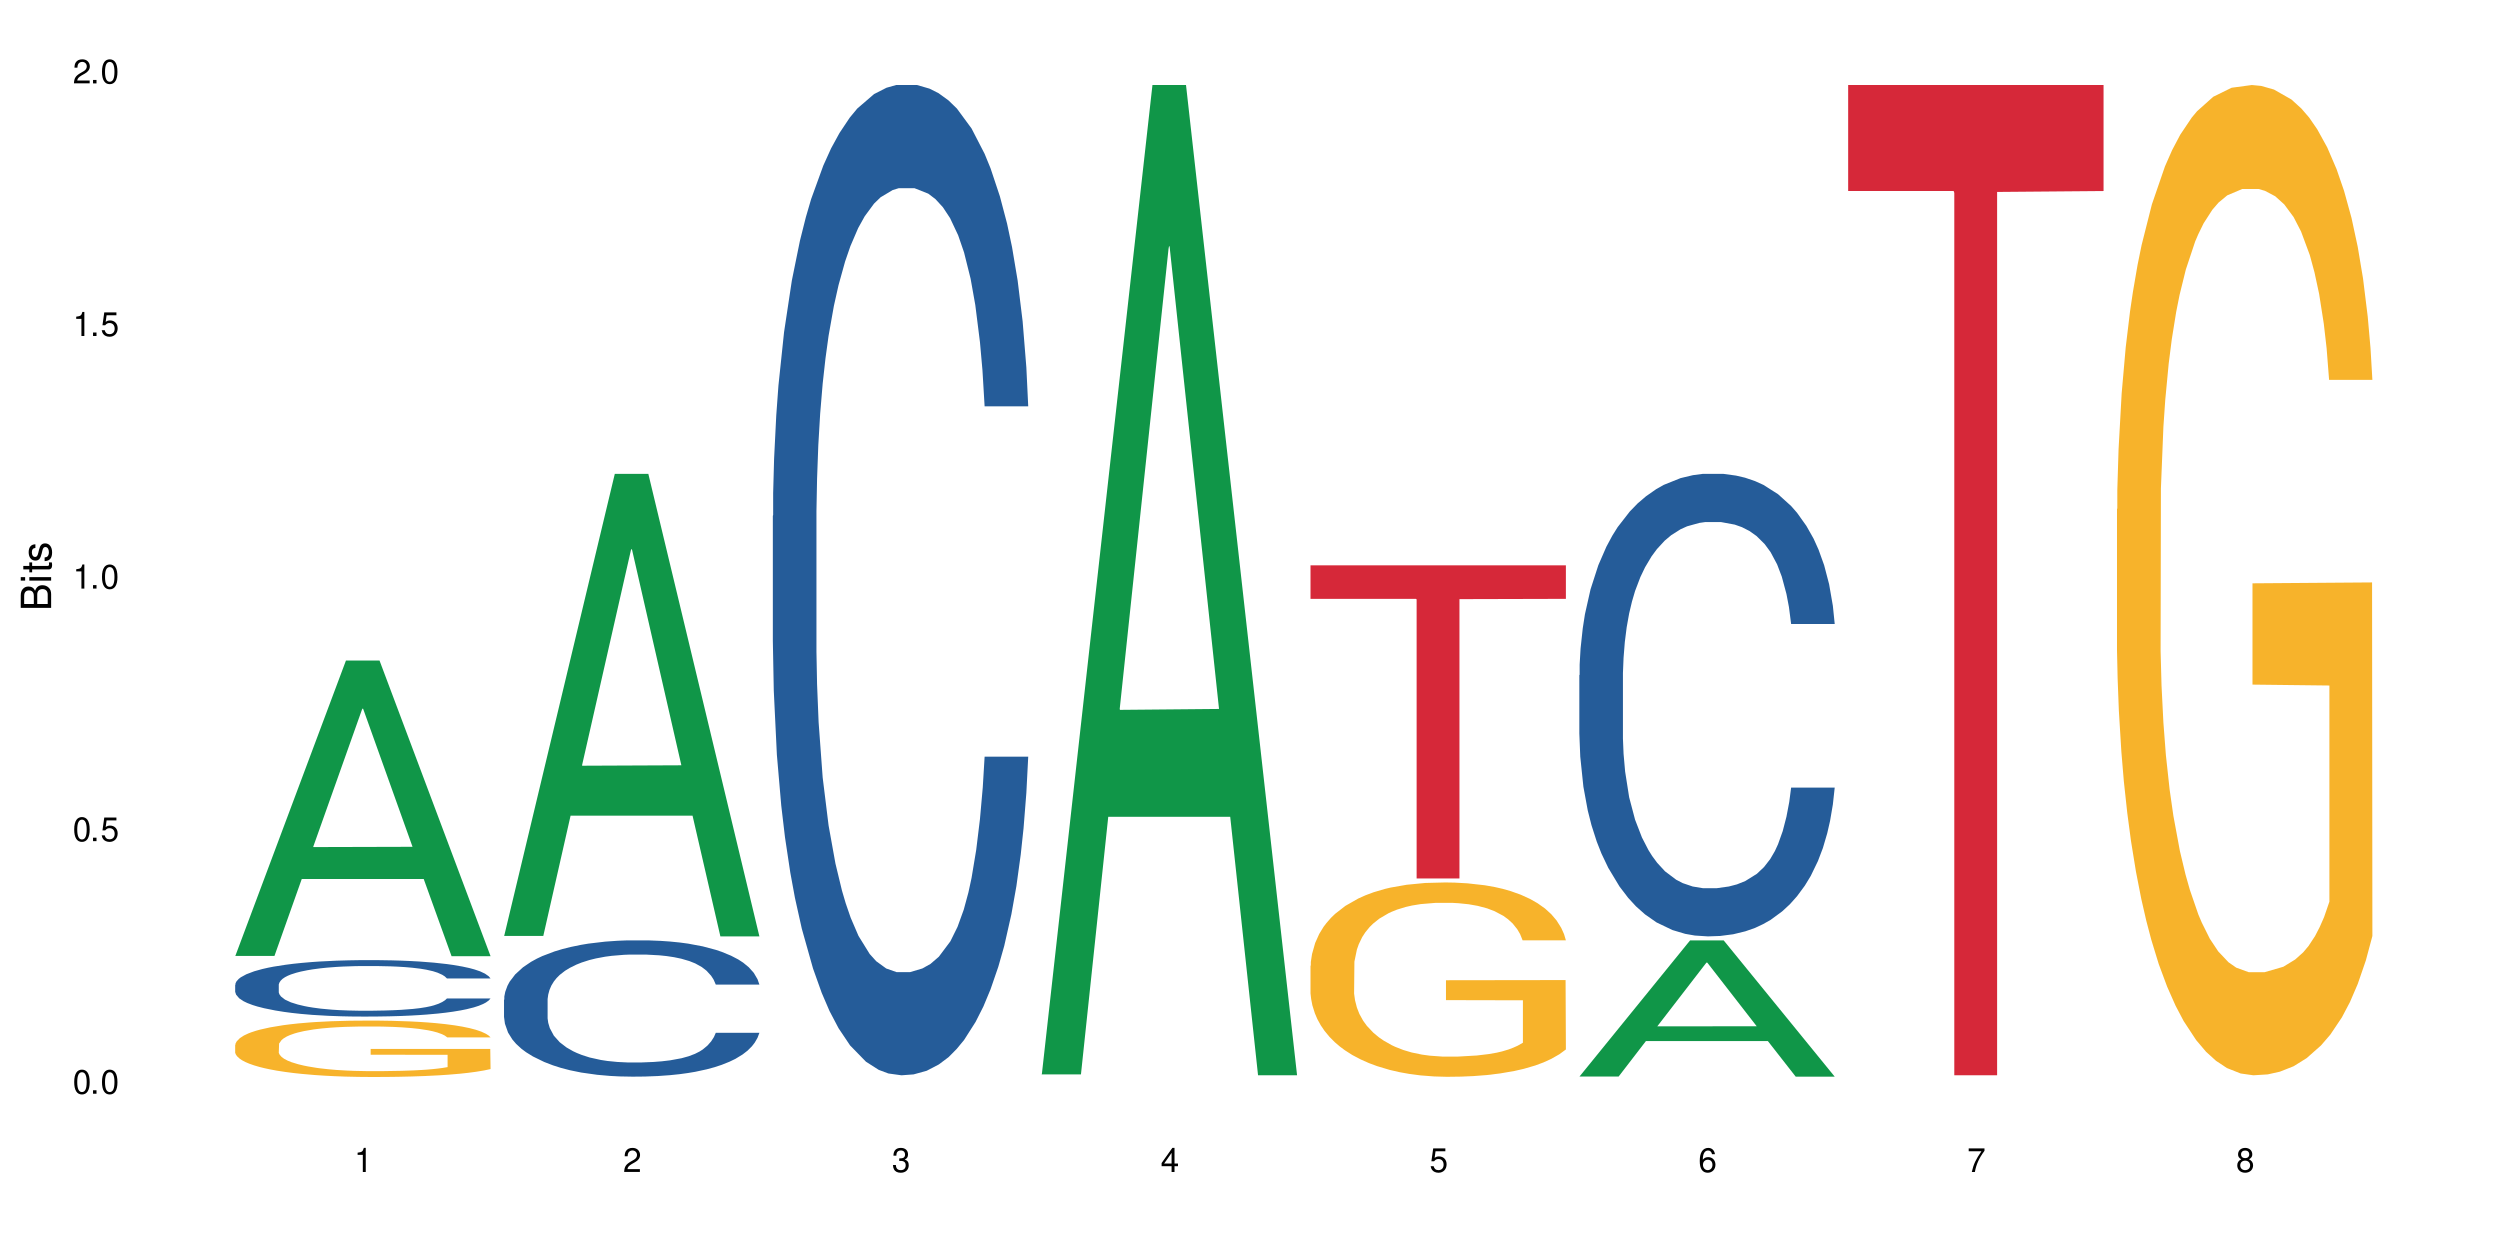
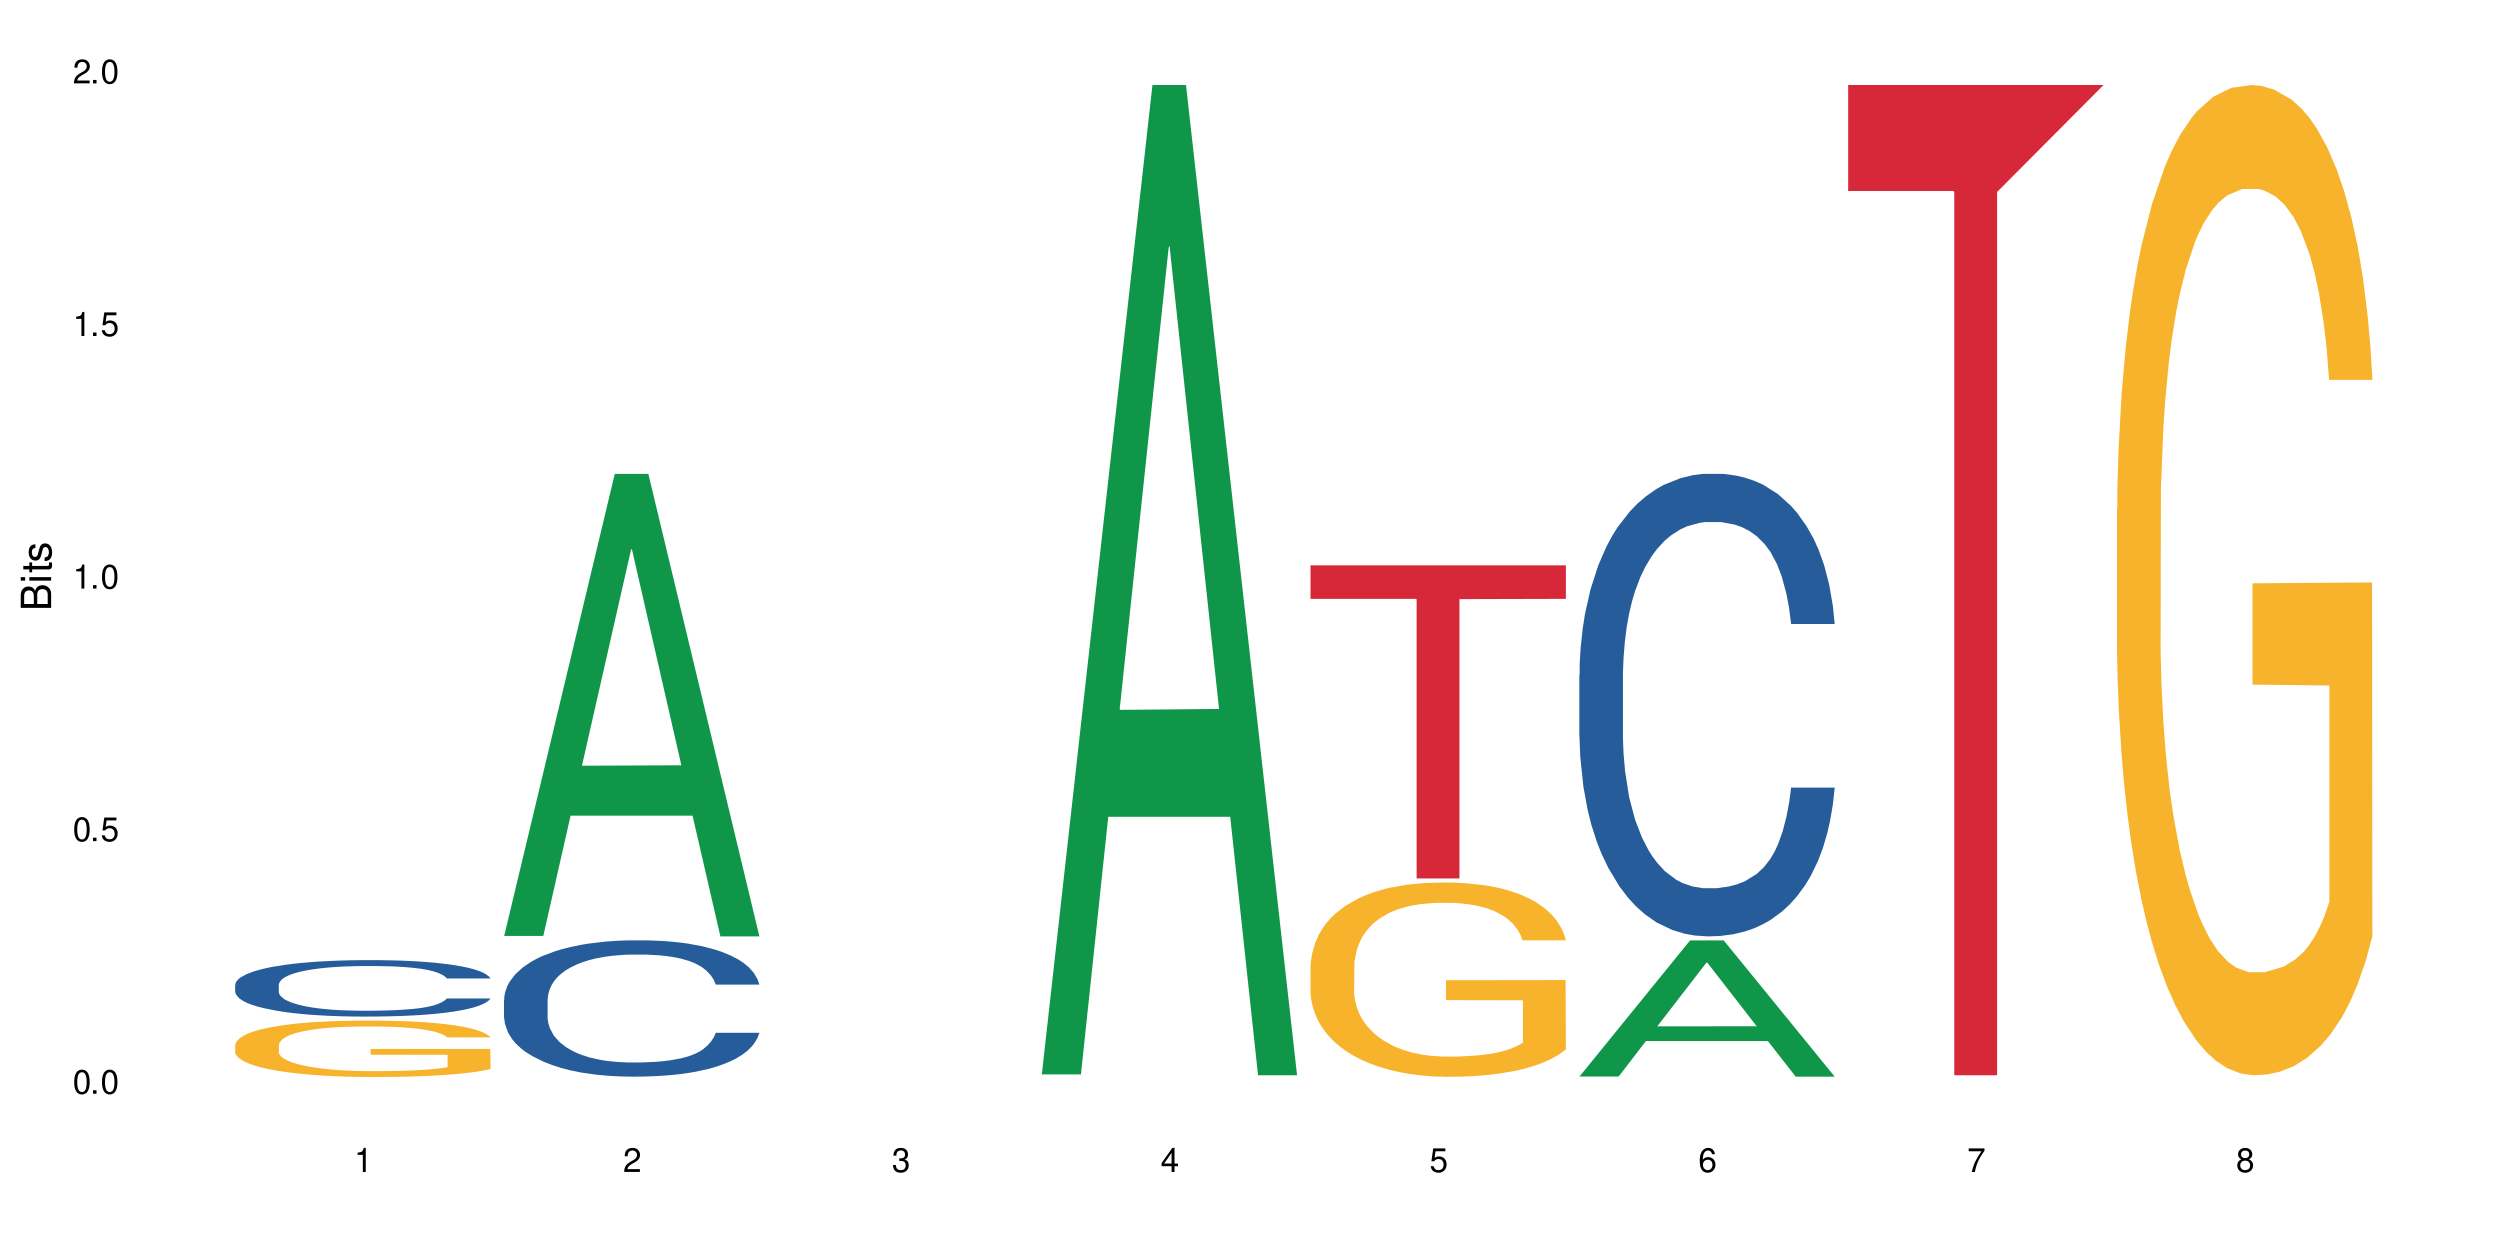
<svg xmlns="http://www.w3.org/2000/svg" xmlns:xlink="http://www.w3.org/1999/xlink" width="720" height="360" viewBox="0 0 720 360">
  <defs>
    <g>
      <g id="glyph-0-0">
</g>
      <g id="glyph-0-1">
        <path d="M 2.641 -6.938 C 2 -6.938 1.422 -6.656 1.078 -6.172 C 0.641 -5.562 0.406 -4.641 0.406 -3.359 C 0.406 -1.016 1.188 0.219 2.641 0.219 C 4.078 0.219 4.859 -1.016 4.859 -3.297 C 4.859 -4.641 4.656 -5.547 4.203 -6.172 C 3.844 -6.656 3.281 -6.938 2.641 -6.938 Z M 2.641 -6.188 C 3.547 -6.188 4 -5.25 4 -3.375 C 4 -1.406 3.562 -0.484 2.625 -0.484 C 1.734 -0.484 1.281 -1.438 1.281 -3.344 C 1.281 -5.25 1.734 -6.188 2.641 -6.188 Z M 2.641 -6.188 " />
      </g>
      <g id="glyph-0-2">
        <path d="M 1.828 -1 L 0.828 -1 L 0.828 0 L 1.828 0 Z M 1.828 -1 " />
      </g>
      <g id="glyph-0-3">
        <path d="M 4.562 -6.797 L 1.062 -6.797 L 0.547 -3.094 L 1.328 -3.094 C 1.719 -3.562 2.047 -3.734 2.578 -3.734 C 3.484 -3.734 4.062 -3.109 4.062 -2.094 C 4.062 -1.125 3.484 -0.531 2.578 -0.531 C 1.828 -0.531 1.375 -0.906 1.188 -1.672 L 0.328 -1.672 C 0.453 -1.109 0.547 -0.844 0.75 -0.594 C 1.125 -0.078 1.828 0.219 2.594 0.219 C 3.969 0.219 4.922 -0.781 4.922 -2.219 C 4.922 -3.562 4.031 -4.484 2.719 -4.484 C 2.25 -4.484 1.859 -4.359 1.469 -4.062 L 1.734 -5.969 L 4.562 -5.969 Z M 4.562 -6.797 " />
      </g>
      <g id="glyph-0-4">
        <path d="M 2.484 -4.938 L 2.484 0 L 3.328 0 L 3.328 -6.938 L 2.766 -6.938 C 2.469 -5.875 2.281 -5.734 0.984 -5.562 L 0.984 -4.938 Z M 2.484 -4.938 " />
      </g>
      <g id="glyph-0-5">
        <path d="M 4.859 -0.828 L 1.281 -0.828 C 1.359 -1.406 1.672 -1.781 2.5 -2.281 L 3.469 -2.828 C 4.406 -3.344 4.906 -4.062 4.906 -4.906 C 4.906 -5.484 4.672 -6.031 4.266 -6.406 C 3.859 -6.766 3.375 -6.938 2.719 -6.938 C 1.859 -6.938 1.219 -6.625 0.844 -6.031 C 0.609 -5.672 0.5 -5.234 0.484 -4.531 L 1.328 -4.531 C 1.359 -5.016 1.406 -5.281 1.531 -5.516 C 1.75 -5.938 2.188 -6.203 2.703 -6.203 C 3.469 -6.203 4.031 -5.641 4.031 -4.891 C 4.031 -4.344 3.719 -3.859 3.125 -3.516 L 2.234 -3 C 0.812 -2.172 0.406 -1.531 0.328 -0.016 L 4.859 -0.016 Z M 4.859 -0.828 " />
      </g>
      <g id="glyph-0-6">
        <path d="M 2.125 -3.188 L 2.578 -3.188 C 3.5 -3.188 3.984 -2.766 3.984 -1.922 C 3.984 -1.062 3.469 -0.531 2.594 -0.531 C 1.656 -0.531 1.203 -1 1.156 -2.016 L 0.312 -2.016 C 0.344 -1.453 0.438 -1.094 0.609 -0.781 C 0.953 -0.109 1.625 0.219 2.547 0.219 C 3.953 0.219 4.859 -0.625 4.859 -1.938 C 4.859 -2.828 4.516 -3.297 3.703 -3.594 C 4.344 -3.844 4.656 -4.328 4.656 -5.031 C 4.656 -6.219 3.875 -6.938 2.578 -6.938 C 1.203 -6.938 0.484 -6.172 0.453 -4.703 L 1.297 -4.703 C 1.312 -5.125 1.344 -5.359 1.453 -5.578 C 1.641 -5.969 2.062 -6.203 2.594 -6.203 C 3.344 -6.203 3.797 -5.75 3.797 -5 C 3.797 -4.516 3.609 -4.219 3.25 -4.047 C 3.016 -3.953 2.703 -3.922 2.125 -3.906 Z M 2.125 -3.188 " />
      </g>
      <g id="glyph-0-7">
        <path d="M 3.141 -1.672 L 3.141 0 L 3.984 0 L 3.984 -1.672 L 4.984 -1.672 L 4.984 -2.438 L 3.984 -2.438 L 3.984 -6.938 L 3.359 -6.938 L 0.266 -2.578 L 0.266 -1.672 Z M 3.141 -2.438 L 1 -2.438 L 3.141 -5.5 Z M 3.141 -2.438 " />
      </g>
      <g id="glyph-0-8">
        <path d="M 4.781 -5.125 C 4.609 -6.266 3.891 -6.938 2.844 -6.938 C 2.094 -6.938 1.422 -6.578 1.031 -5.953 C 0.594 -5.266 0.406 -4.422 0.406 -3.172 C 0.406 -2 0.578 -1.25 0.984 -0.641 C 1.359 -0.078 1.953 0.219 2.703 0.219 C 3.984 0.219 4.922 -0.75 4.922 -2.094 C 4.922 -3.375 4.062 -4.281 2.844 -4.281 C 2.172 -4.281 1.641 -4.031 1.281 -3.516 C 1.281 -5.234 1.828 -6.188 2.797 -6.188 C 3.391 -6.188 3.797 -5.797 3.938 -5.125 Z M 2.734 -3.531 C 3.547 -3.531 4.062 -2.953 4.062 -2.031 C 4.062 -1.156 3.484 -0.531 2.703 -0.531 C 1.922 -0.531 1.328 -1.188 1.328 -2.078 C 1.328 -2.938 1.906 -3.531 2.734 -3.531 Z M 2.734 -3.531 " />
      </g>
      <g id="glyph-0-9">
        <path d="M 4.984 -6.797 L 0.438 -6.797 L 0.438 -5.969 L 4.109 -5.969 C 2.5 -3.656 1.828 -2.234 1.328 0 L 2.219 0 C 2.594 -2.172 3.453 -4.047 4.984 -6.094 Z M 4.984 -6.797 " />
      </g>
      <g id="glyph-0-10">
        <path d="M 3.75 -3.656 C 4.469 -4.094 4.688 -4.438 4.688 -5.078 C 4.688 -6.172 3.844 -6.938 2.641 -6.938 C 1.438 -6.938 0.594 -6.172 0.594 -5.094 C 0.594 -4.438 0.812 -4.094 1.516 -3.656 C 0.734 -3.266 0.359 -2.703 0.359 -1.922 C 0.359 -0.656 1.281 0.219 2.641 0.219 C 3.984 0.219 4.922 -0.656 4.922 -1.922 C 4.922 -2.703 4.531 -3.266 3.75 -3.656 Z M 2.641 -6.188 C 3.359 -6.188 3.812 -5.75 3.812 -5.062 C 3.812 -4.406 3.344 -3.984 2.641 -3.984 C 1.922 -3.984 1.453 -4.406 1.453 -5.078 C 1.453 -5.75 1.922 -6.188 2.641 -6.188 Z M 2.641 -3.266 C 3.484 -3.266 4.062 -2.719 4.062 -1.906 C 4.062 -1.078 3.484 -0.531 2.625 -0.531 C 1.797 -0.531 1.219 -1.094 1.219 -1.906 C 1.219 -2.719 1.781 -3.266 2.641 -3.266 Z M 2.641 -3.266 " />
      </g>
      <g id="glyph-1-0">
</g>
      <g id="glyph-1-1">
        <path d="M 0 -0.953 L 0 -4.891 C 0 -5.719 -0.234 -6.344 -0.734 -6.797 C -1.188 -7.234 -1.812 -7.469 -2.5 -7.469 C -3.547 -7.469 -4.188 -7 -4.625 -5.875 C -4.984 -6.688 -5.625 -7.094 -6.531 -7.094 C -7.172 -7.094 -7.734 -6.859 -8.141 -6.391 C -8.562 -5.922 -8.75 -5.344 -8.75 -4.5 L -8.75 -0.953 Z M -4.984 -2.062 L -7.766 -2.062 L -7.766 -4.219 C -7.766 -4.844 -7.688 -5.203 -7.453 -5.5 C -7.219 -5.812 -6.859 -5.969 -6.375 -5.969 C -5.891 -5.969 -5.531 -5.812 -5.297 -5.5 C -5.062 -5.203 -4.984 -4.844 -4.984 -4.219 Z M -0.984 -2.062 L -4 -2.062 L -4 -4.781 C -4 -5.766 -3.438 -6.359 -2.484 -6.359 C -1.547 -6.359 -0.984 -5.766 -0.984 -4.781 Z M -0.984 -2.062 " />
      </g>
      <g id="glyph-1-2">
        <path d="M -6.281 -1.797 L -6.281 -0.797 L 0 -0.797 L 0 -1.797 Z M -8.75 -1.797 L -8.75 -0.797 L -7.484 -0.797 L -7.484 -1.797 Z M -8.75 -1.797 " />
      </g>
      <g id="glyph-1-3">
        <path d="M -6.281 -3.047 L -6.281 -2.016 L -8.016 -2.016 L -8.016 -1.016 L -6.281 -1.016 L -6.281 -0.172 L -5.469 -0.172 L -5.469 -1.016 L -0.719 -1.016 C -0.078 -1.016 0.281 -1.453 0.281 -2.234 C 0.281 -2.5 0.25 -2.719 0.188 -3.047 L -0.641 -3.047 C -0.609 -2.906 -0.594 -2.766 -0.594 -2.562 C -0.594 -2.141 -0.719 -2.016 -1.156 -2.016 L -5.469 -2.016 L -5.469 -3.047 Z M -6.281 -3.047 " />
      </g>
      <g id="glyph-1-4">
        <path d="M -4.531 -5.25 C -5.766 -5.25 -6.469 -4.422 -6.469 -2.969 C -6.469 -1.516 -5.719 -0.562 -4.547 -0.562 C -3.562 -0.562 -3.094 -1.062 -2.734 -2.562 L -2.516 -3.484 C -2.344 -4.188 -2.094 -4.469 -1.641 -4.469 C -1.047 -4.469 -0.641 -3.875 -0.641 -3 C -0.641 -2.453 -0.797 -2 -1.062 -1.75 C -1.25 -1.594 -1.422 -1.531 -1.875 -1.469 L -1.875 -0.406 C -0.422 -0.453 0.281 -1.266 0.281 -2.922 C 0.281 -4.5 -0.5 -5.516 -1.719 -5.516 C -2.656 -5.516 -3.172 -4.984 -3.469 -3.734 L -3.703 -2.766 C -3.891 -1.953 -4.156 -1.609 -4.594 -1.609 C -5.188 -1.609 -5.547 -2.125 -5.547 -2.938 C -5.547 -3.75 -5.203 -4.172 -4.531 -4.203 Z M -4.531 -5.25 " />
      </g>
    </g>
  </defs>
  <rect x="-72" y="-36" width="864" height="432" fill="rgb(100%, 100%, 100%)" fill-opacity="1" />
-   <path fill-rule="nonzero" fill="rgb(6.275%, 58.824%, 28.235%)" fill-opacity="1" d="M 67.73 275.301 L 67.809 275.219 L 99.637 190.227 L 109.301 190.227 L 141.281 275.379 L 130.047 275.379 L 122.031 253.152 L 86.906 253.152 L 79.047 275.301 L 67.73 275.301 L 90.285 243.957 L 118.809 243.879 L 104.586 204.141 L 104.43 204.059 L 104.27 204.301 L 90.207 243.879 L 90.285 243.957 Z M 67.73 275.301 " />
  <path fill-rule="nonzero" fill="rgb(14.51%, 36.078%, 60%)" fill-opacity="1" d="M 67.73 283.598 L 67.82 283.582 L 67.82 283.227 L 68.09 282.664 L 68.719 281.949 L 69.344 281.461 L 70.961 280.582 L 73.203 279.734 L 75.535 279.082 L 77.238 278.695 L 78.766 278.398 L 82.262 277.852 L 84.504 277.566 L 86.926 277.316 L 89.887 277.062 L 92.039 276.914 L 96.883 276.676 L 100.469 276.574 L 103.25 276.527 L 109.262 276.527 L 112.848 276.586 L 115.449 276.66 L 118.32 276.781 L 120.742 276.914 L 124.957 277.242 L 128.727 277.656 L 130.43 277.895 L 133.121 278.355 L 135.184 278.801 L 136.617 279.188 L 138.234 279.734 L 139.668 280.406 L 140.746 281.164 L 141.281 281.801 L 128.727 281.801 L 128.098 281.207 L 127.379 280.746 L 126.035 280.137 L 124.688 279.707 L 122.805 279.277 L 121.102 278.992 L 118.77 278.711 L 116.707 278.531 L 114.555 278.398 L 112.488 278.309 L 108.543 278.223 L 103.969 278.223 L 102.266 278.25 L 98.766 278.371 L 96.883 278.473 L 94.191 278.68 L 92.309 278.875 L 90.066 279.172 L 88.539 279.426 L 86.656 279.809 L 85.312 280.152 L 83.785 280.641 L 82.891 281.012 L 82.082 281.43 L 81.363 281.918 L 80.828 282.441 L 80.469 282.988 L 80.289 283.523 L 80.289 285.828 L 80.469 286.359 L 80.918 286.984 L 82.082 287.891 L 83.785 288.68 L 85.762 289.301 L 87.645 289.746 L 88.719 289.957 L 90.156 290.191 L 92.398 290.492 L 95.629 290.789 L 97.512 290.906 L 100.383 291.023 L 103.34 291.086 L 107.289 291.086 L 110.785 291.023 L 113.117 290.949 L 115.539 290.832 L 118.859 290.578 L 120.922 290.344 L 122.715 290.059 L 124.062 289.777 L 124.957 289.539 L 126.305 289.078 L 127.379 288.574 L 128.188 288.055 L 128.727 287.551 L 141.281 287.551 L 140.746 288.145 L 139.938 288.723 L 139.129 289.152 L 137.875 289.672 L 136.441 290.133 L 134.375 290.652 L 132.672 290.996 L 130.43 291.367 L 128.367 291.648 L 126.125 291.902 L 122.805 292.199 L 120.652 292.348 L 118.32 292.48 L 115.539 292.602 L 112.043 292.703 L 108.273 292.762 L 104.777 292.777 L 101.008 292.75 L 98.227 292.688 L 94.551 292.555 L 89.977 292.289 L 86.656 292.004 L 84.055 291.723 L 81.812 291.426 L 79.301 291.023 L 76.074 290.371 L 74.098 289.867 L 72.754 289.449 L 71.23 288.871 L 70.152 288.352 L 68.898 287.52 L 68 286.465 L 67.73 285.648 Z M 67.73 283.598 " />
  <path fill-rule="nonzero" fill="rgb(96.863%, 70.196%, 16.863%)" fill-opacity="1" d="M 67.73 300.887 L 67.82 300.871 L 67.82 300.574 L 68.18 299.906 L 69.078 298.988 L 70.242 298.23 L 71.5 297.637 L 72.305 297.324 L 73.652 296.879 L 74.816 296.551 L 77.777 295.887 L 81.543 295.262 L 83.609 294.996 L 85.941 294.742 L 89.258 294.461 L 90.785 294.355 L 95.449 294.117 L 100.738 293.969 L 106.57 293.926 L 109.262 293.941 L 112.938 294 L 117.961 294.164 L 120.832 294.312 L 123.074 294.461 L 125.406 294.652 L 128.277 294.949 L 130.969 295.305 L 133.121 295.664 L 135.273 296.109 L 137.066 296.582 L 138.594 297.102 L 139.938 297.727 L 140.746 298.246 L 141.281 298.766 L 128.816 298.766 L 128.098 298.246 L 127.289 297.844 L 125.945 297.355 L 124.598 296.996 L 123.254 296.715 L 120.742 296.328 L 118.59 296.094 L 115.898 295.887 L 113.297 295.75 L 110.336 295.664 L 108.543 295.633 L 103.789 295.633 L 99.484 295.738 L 96.973 295.855 L 95.18 295.973 L 92.668 296.195 L 91.141 296.375 L 90.246 296.492 L 87.555 296.953 L 85.762 297.367 L 84.773 297.652 L 83.52 298.098 L 82.621 298.496 L 81.633 299.09 L 81.098 299.535 L 80.379 300.543 L 80.289 303.215 L 80.559 303.781 L 81.098 304.387 L 81.812 304.922 L 82.891 305.488 L 83.965 305.918 L 85.852 306.496 L 87.465 306.883 L 88.719 307.133 L 91.141 307.535 L 92.129 307.668 L 94.461 307.934 L 96.883 308.145 L 99.844 308.32 L 102.086 308.41 L 105.672 308.484 L 110.246 308.484 L 115.629 308.395 L 119.039 308.277 L 121.371 308.156 L 122.895 308.055 L 124.777 307.891 L 126.125 307.742 L 127.379 307.578 L 128.906 307.328 L 128.906 303.781 L 106.75 303.766 L 106.75 302.102 L 141.195 302.09 L 141.281 307.891 L 139.398 308.293 L 137.066 308.676 L 134.824 308.973 L 132.492 309.227 L 129.176 309.508 L 126.484 309.688 L 122.355 309.895 L 118.59 310.027 L 114.645 310.117 L 111.145 310.16 L 107.02 310.176 L 103.34 310.145 L 99.395 310.059 L 96.254 309.938 L 93.383 309.789 L 90.516 309.598 L 86.926 309.285 L 84.594 309.035 L 82.172 308.723 L 79.75 308.352 L 77.598 307.949 L 76.164 307.637 L 74.727 307.281 L 73.203 306.836 L 71.766 306.332 L 70.691 305.871 L 69.703 305.352 L 68.988 304.863 L 68.27 304.195 L 67.91 303.66 L 67.73 303.199 Z M 67.73 300.887 " />
  <path fill-rule="nonzero" fill="rgb(6.275%, 58.824%, 28.235%)" fill-opacity="1" d="M 145.156 269.555 L 145.234 269.43 L 177.059 136.48 L 186.723 136.48 L 218.707 269.68 L 207.469 269.68 L 199.453 234.91 L 164.328 234.91 L 156.469 269.555 L 145.156 269.555 L 167.707 220.527 L 196.23 220.402 L 182.008 158.242 L 181.852 158.117 L 181.695 158.492 L 167.629 220.402 L 167.707 220.527 Z M 145.156 269.555 " />
  <path fill-rule="nonzero" fill="rgb(14.51%, 36.078%, 60%)" fill-opacity="1" d="M 145.156 287.906 L 145.242 287.871 L 145.242 287.008 L 145.512 285.645 L 146.141 283.922 L 146.77 282.738 L 148.383 280.621 L 150.625 278.578 L 152.957 277 L 154.664 276.066 L 156.188 275.348 L 159.684 274.02 L 161.93 273.34 L 164.352 272.73 L 167.309 272.121 L 169.461 271.762 L 174.305 271.188 L 177.895 270.938 L 180.676 270.828 L 186.684 270.828 L 190.273 270.973 L 192.875 271.152 L 195.742 271.438 L 198.164 271.762 L 202.383 272.551 L 206.148 273.555 L 207.852 274.129 L 210.543 275.242 L 212.605 276.316 L 214.043 277.25 L 215.656 278.578 L 217.094 280.191 L 218.168 282.023 L 218.707 283.566 L 206.148 283.566 L 205.52 282.129 L 204.805 281.016 L 203.457 279.547 L 202.113 278.508 L 200.23 277.465 L 198.523 276.785 L 196.191 276.102 L 194.129 275.672 L 191.977 275.348 L 189.914 275.133 L 185.969 274.918 L 181.391 274.918 L 179.688 274.988 L 176.191 275.277 L 174.305 275.527 L 171.613 276.031 L 169.73 276.496 L 167.488 277.215 L 165.965 277.824 L 164.082 278.758 L 162.734 279.582 L 161.211 280.766 L 160.312 281.664 L 159.508 282.668 L 158.789 283.852 L 158.25 285.109 L 157.891 286.434 L 157.711 287.727 L 157.711 293.289 L 157.891 294.578 L 158.34 296.086 L 159.508 298.273 L 161.211 300.176 L 163.184 301.684 L 165.066 302.758 L 166.145 303.262 L 167.578 303.836 L 169.82 304.555 L 173.051 305.27 L 174.934 305.559 L 177.805 305.844 L 180.766 305.988 L 184.711 305.988 L 188.211 305.844 L 190.543 305.664 L 192.965 305.379 L 196.281 304.77 L 198.344 304.195 L 200.141 303.512 L 201.484 302.832 L 202.383 302.258 L 203.727 301.145 L 204.805 299.926 L 205.609 298.668 L 206.148 297.449 L 218.707 297.449 L 218.168 298.887 L 217.359 300.285 L 216.555 301.324 L 215.297 302.582 L 213.863 303.691 L 211.801 304.949 L 210.094 305.773 L 207.852 306.672 L 205.789 307.352 L 203.547 307.961 L 200.23 308.68 L 198.074 309.039 L 195.742 309.359 L 192.965 309.648 L 189.465 309.898 L 185.699 310.043 L 182.199 310.078 L 178.434 310.008 L 175.652 309.863 L 171.973 309.539 L 167.398 308.895 L 164.082 308.215 L 161.48 307.531 L 159.238 306.812 L 156.727 305.844 L 153.496 304.266 L 151.523 303.047 L 150.176 302.043 L 148.652 300.645 L 147.574 299.387 L 146.32 297.379 L 145.422 294.832 L 145.156 292.855 Z M 145.156 287.906 " />
-   <path fill-rule="nonzero" fill="rgb(14.51%, 36.078%, 60%)" fill-opacity="1" d="M 222.578 148.578 L 222.668 148.316 L 222.668 142.059 L 222.938 132.152 L 223.562 119.641 L 224.191 111.035 L 225.809 95.656 L 228.051 80.797 L 230.383 69.324 L 232.086 62.547 L 233.609 57.332 L 237.109 47.688 L 239.352 42.734 L 241.773 38.305 L 244.734 33.871 L 246.887 31.266 L 251.73 27.094 L 255.316 25.27 L 258.098 24.484 L 264.109 24.484 L 267.695 25.527 L 270.297 26.832 L 273.168 28.918 L 275.59 31.266 L 279.805 37 L 283.57 44.301 L 285.277 48.469 L 287.969 56.551 L 290.031 64.371 L 291.465 71.152 L 293.082 80.797 L 294.516 92.527 L 295.59 105.824 L 296.129 117.031 L 283.57 117.031 L 282.945 106.605 L 282.227 98.523 L 280.883 87.836 L 279.535 80.273 L 277.652 72.715 L 275.949 67.762 L 273.617 62.809 L 271.551 59.68 L 269.398 57.332 L 267.336 55.77 L 263.391 54.207 L 258.816 54.207 L 257.109 54.727 L 253.613 56.812 L 251.73 58.637 L 249.039 62.285 L 247.156 65.676 L 244.914 70.891 L 243.387 75.32 L 241.504 82.098 L 240.16 88.094 L 238.633 96.699 L 237.738 103.215 L 236.93 110.516 L 236.211 119.117 L 235.672 128.242 L 235.316 137.887 L 235.137 147.273 L 235.137 187.68 L 235.316 197.066 L 235.762 208.016 L 236.93 223.918 L 238.633 237.734 L 240.605 248.684 L 242.492 256.504 L 243.566 260.152 L 245.004 264.324 L 247.246 269.539 L 250.473 274.754 L 252.355 276.836 L 255.227 278.922 L 258.188 279.965 L 262.133 279.965 L 265.633 278.922 L 267.965 277.621 L 270.387 275.535 L 273.707 271.102 L 275.77 266.93 L 277.562 261.977 L 278.906 257.023 L 279.805 252.855 L 281.148 244.773 L 282.227 235.91 L 283.035 226.785 L 283.57 217.922 L 296.129 217.922 L 295.59 228.348 L 294.785 238.516 L 293.977 246.074 L 292.723 255.199 L 291.285 263.281 L 289.223 272.406 L 287.52 278.402 L 285.277 284.918 L 283.215 289.871 L 280.973 294.305 L 277.652 299.52 L 275.5 302.125 L 273.168 304.473 L 270.387 306.559 L 266.887 308.383 L 263.121 309.426 L 259.621 309.684 L 255.855 309.164 L 253.074 308.121 L 249.398 305.773 L 244.824 301.082 L 241.504 296.129 L 238.902 291.176 L 236.66 285.961 L 234.148 278.922 L 230.918 267.453 L 228.945 258.59 L 227.602 251.289 L 226.074 241.121 L 225 232 L 223.742 217.398 L 222.848 198.891 L 222.578 184.551 Z M 222.578 148.578 " />
  <path fill-rule="nonzero" fill="rgb(6.275%, 58.824%, 28.235%)" fill-opacity="1" d="M 300 309.418 L 300.078 309.148 L 331.906 24.484 L 341.57 24.484 L 373.555 309.684 L 362.316 309.684 L 354.301 235.238 L 319.176 235.238 L 311.316 309.418 L 300 309.418 L 322.555 204.441 L 351.078 204.176 L 336.855 71.082 L 336.699 70.812 L 336.543 71.617 L 322.477 204.176 L 322.555 204.441 Z M 300 309.418 " />
  <path fill-rule="nonzero" fill="rgb(96.863%, 70.196%, 16.863%)" fill-opacity="1" d="M 377.426 278.117 L 377.516 278.066 L 377.516 277.047 L 377.871 274.746 L 378.77 271.574 L 379.938 268.969 L 381.191 266.922 L 382 265.852 L 383.344 264.316 L 384.512 263.191 L 387.469 260.891 L 391.238 258.746 L 393.301 257.824 L 395.633 256.957 L 398.953 255.984 L 400.477 255.625 L 405.141 254.809 L 410.434 254.297 L 416.262 254.145 L 418.953 254.195 L 422.633 254.398 L 427.656 254.961 L 430.527 255.473 L 432.77 255.984 L 435.102 256.648 L 437.969 257.672 L 440.66 258.898 L 442.812 260.125 L 444.969 261.656 L 446.762 263.293 L 448.285 265.082 L 449.633 267.23 L 450.438 269.02 L 450.977 270.809 L 438.508 270.809 L 437.789 269.02 L 436.984 267.641 L 435.637 265.953 L 434.293 264.727 L 432.949 263.754 L 430.438 262.426 L 428.281 261.605 L 425.594 260.891 L 422.992 260.43 L 420.031 260.125 L 418.238 260.023 L 413.484 260.023 L 409.176 260.379 L 406.664 260.789 L 404.871 261.199 L 402.359 261.965 L 400.836 262.578 L 399.938 262.988 L 397.246 264.57 L 395.453 266.004 L 394.469 266.973 L 393.211 268.508 L 392.312 269.887 L 391.328 271.934 L 390.789 273.465 L 390.07 276.941 L 389.98 286.145 L 390.25 288.086 L 390.789 290.184 L 391.508 292.023 L 392.582 293.965 L 393.66 295.449 L 395.543 297.441 L 397.156 298.77 L 398.414 299.641 L 400.836 301.02 L 401.82 301.48 L 404.156 302.398 L 406.574 303.117 L 409.535 303.73 L 411.777 304.035 L 415.367 304.293 L 419.941 304.293 L 425.324 303.984 L 428.73 303.574 L 431.062 303.168 L 432.59 302.809 L 434.473 302.246 L 435.816 301.734 L 437.074 301.172 L 438.598 300.305 L 438.598 288.086 L 416.441 288.035 L 416.441 282.309 L 450.887 282.258 L 450.977 302.246 L 449.094 303.629 L 446.762 304.957 L 444.52 305.98 L 442.188 306.848 L 438.867 307.82 L 436.176 308.434 L 432.051 309.148 L 428.281 309.609 L 424.336 309.914 L 420.84 310.066 L 416.711 310.121 L 413.035 310.016 L 409.086 309.711 L 405.949 309.301 L 403.078 308.789 L 400.207 308.125 L 396.621 307.051 L 394.289 306.184 L 391.867 305.109 L 389.445 303.832 L 387.293 302.453 L 385.855 301.379 L 384.422 300.152 L 382.895 298.617 L 381.461 296.879 L 380.383 295.293 L 379.398 293.504 L 378.68 291.82 L 377.961 289.52 L 377.605 287.68 L 377.426 286.094 Z M 377.426 278.117 " />
  <path fill-rule="nonzero" fill="rgb(83.922%, 15.686%, 22.353%)" fill-opacity="1" d="M 377.426 162.812 L 450.977 162.812 L 450.977 172.469 L 420.324 172.551 L 420.324 252.996 L 407.988 252.996 L 407.988 172.637 L 407.809 172.469 L 377.426 172.469 Z M 377.426 162.812 " />
  <path fill-rule="nonzero" fill="rgb(6.275%, 58.824%, 28.235%)" fill-opacity="1" d="M 454.848 310.043 L 454.926 310.004 L 486.75 270.828 L 496.418 270.828 L 528.398 310.078 L 517.164 310.078 L 509.148 299.832 L 474.023 299.832 L 466.164 310.043 L 454.848 310.043 L 477.402 295.594 L 505.926 295.559 L 491.703 277.242 L 491.547 277.203 L 491.387 277.316 L 477.32 295.559 L 477.402 295.594 Z M 454.848 310.043 " />
  <path fill-rule="nonzero" fill="rgb(14.51%, 36.078%, 60%)" fill-opacity="1" d="M 454.848 194.434 L 454.938 194.312 L 454.938 191.391 L 455.207 186.766 L 455.836 180.922 L 456.461 176.902 L 458.078 169.719 L 460.32 162.777 L 462.652 157.422 L 464.355 154.258 L 465.879 151.82 L 469.379 147.316 L 471.621 145.004 L 474.043 142.934 L 477.004 140.863 L 479.156 139.645 L 484 137.699 L 487.586 136.844 L 490.367 136.48 L 496.379 136.48 L 499.965 136.969 L 502.566 137.574 L 505.438 138.551 L 507.859 139.645 L 512.074 142.324 L 515.844 145.734 L 517.547 147.68 L 520.238 151.457 L 522.301 155.109 L 523.734 158.273 L 525.352 162.777 L 526.785 168.258 L 527.863 174.469 L 528.398 179.703 L 515.844 179.703 L 515.215 174.832 L 514.496 171.059 L 513.152 166.066 L 511.805 162.535 L 509.922 159.004 L 508.219 156.691 L 505.887 154.379 L 503.824 152.918 L 501.672 151.82 L 499.605 151.09 L 495.66 150.359 L 491.086 150.359 L 489.383 150.605 L 485.883 151.578 L 484 152.43 L 481.309 154.133 L 479.426 155.719 L 477.184 158.152 L 475.656 160.223 L 473.773 163.387 L 472.43 166.188 L 470.902 170.207 L 470.008 173.25 L 469.199 176.66 L 468.48 180.676 L 467.945 184.938 L 467.586 189.445 L 467.406 193.828 L 467.406 212.699 L 467.586 217.082 L 468.035 222.195 L 469.199 229.621 L 470.902 236.074 L 472.879 241.188 L 474.762 244.844 L 475.836 246.547 L 477.273 248.496 L 479.516 250.93 L 482.742 253.363 L 484.629 254.34 L 487.496 255.312 L 490.457 255.801 L 494.406 255.801 L 497.902 255.312 L 500.234 254.703 L 502.656 253.73 L 505.977 251.66 L 508.039 249.711 L 509.832 247.398 L 511.18 245.086 L 512.074 243.137 L 513.422 239.363 L 514.496 235.223 L 515.305 230.961 L 515.844 226.824 L 528.398 226.824 L 527.863 231.691 L 527.055 236.441 L 526.246 239.973 L 524.992 244.234 L 523.555 248.008 L 521.492 252.27 L 519.789 255.07 L 517.547 258.113 L 515.484 260.426 L 513.242 262.496 L 509.922 264.934 L 507.77 266.148 L 505.438 267.246 L 502.656 268.219 L 499.16 269.07 L 495.391 269.559 L 491.895 269.68 L 488.125 269.438 L 485.344 268.949 L 481.668 267.855 L 477.094 265.664 L 473.773 263.348 L 471.172 261.035 L 468.93 258.602 L 466.418 255.312 L 463.191 249.957 L 461.215 245.816 L 459.871 242.406 L 458.348 237.66 L 457.27 233.398 L 456.016 226.578 L 455.117 217.934 L 454.848 211.238 Z M 454.848 194.434 " />
-   <path fill-rule="nonzero" fill="rgb(83.922%, 15.686%, 22.353%)" fill-opacity="1" d="M 532.27 24.484 L 605.824 24.484 L 605.824 55.016 L 575.168 55.281 L 575.168 309.684 L 562.836 309.684 L 562.836 55.551 L 562.656 55.016 L 532.27 55.016 Z M 532.27 24.484 " />
+   <path fill-rule="nonzero" fill="rgb(83.922%, 15.686%, 22.353%)" fill-opacity="1" d="M 532.27 24.484 L 605.824 24.484 L 575.168 55.281 L 575.168 309.684 L 562.836 309.684 L 562.836 55.551 L 562.656 55.016 L 532.27 55.016 Z M 532.27 24.484 " />
  <path fill-rule="nonzero" fill="rgb(96.863%, 70.196%, 16.863%)" fill-opacity="1" d="M 609.695 146.641 L 609.785 146.379 L 609.785 141.172 L 610.145 129.449 L 611.039 113.301 L 612.207 100.02 L 613.461 89.602 L 614.27 84.129 L 615.613 76.316 L 616.781 70.586 L 619.742 58.867 L 623.508 47.926 L 625.57 43.238 L 627.902 38.812 L 631.223 33.863 L 632.746 32.039 L 637.41 27.871 L 642.703 25.27 L 648.535 24.484 L 651.223 24.746 L 654.902 25.789 L 659.926 28.652 L 662.797 31.258 L 665.039 33.863 L 667.371 37.25 L 670.242 42.457 L 672.93 48.707 L 675.086 54.961 L 677.238 62.773 L 679.031 71.109 L 680.555 80.223 L 681.902 91.164 L 682.707 100.277 L 683.246 109.395 L 670.777 109.395 L 670.062 100.277 L 669.254 93.246 L 667.91 84.652 L 666.562 78.402 L 665.219 73.453 L 662.707 66.68 L 660.555 62.512 L 657.863 58.867 L 655.262 56.523 L 652.301 54.961 L 650.508 54.438 L 645.754 54.438 L 641.449 56.262 L 638.938 58.344 L 637.141 60.43 L 634.629 64.336 L 633.105 67.461 L 632.207 69.547 L 629.52 77.621 L 627.723 84.91 L 626.738 89.859 L 625.48 97.676 L 624.586 104.707 L 623.598 115.125 L 623.059 122.938 L 622.344 140.648 L 622.254 187.531 L 622.52 197.43 L 623.059 208.109 L 623.777 217.484 L 624.852 227.383 L 625.93 234.934 L 627.812 245.094 L 629.43 251.863 L 630.684 256.293 L 633.105 263.324 L 634.094 265.668 L 636.426 270.355 L 638.848 274.004 L 641.805 277.129 L 644.047 278.691 L 647.637 279.992 L 652.211 279.992 L 657.594 278.43 L 661 276.348 L 663.332 274.262 L 664.859 272.441 L 666.742 269.574 L 668.086 266.969 L 669.344 264.105 L 670.867 259.68 L 670.867 197.43 L 648.715 197.168 L 648.715 167.996 L 683.156 167.738 L 683.246 269.574 L 681.363 276.605 L 679.031 283.379 L 676.789 288.59 L 674.457 293.016 L 671.137 297.965 L 668.445 301.09 L 664.32 304.738 L 660.555 307.082 L 656.605 308.645 L 653.109 309.426 L 648.98 309.684 L 645.305 309.164 L 641.359 307.602 L 638.219 305.52 L 635.348 302.914 L 632.477 299.527 L 628.891 294.059 L 626.559 289.629 L 624.137 284.16 L 621.715 277.648 L 619.562 270.617 L 618.125 265.148 L 616.691 258.895 L 615.164 251.082 L 613.73 242.227 L 612.656 234.152 L 611.668 225.039 L 610.949 216.441 L 610.234 204.723 L 609.875 195.344 L 609.695 187.27 Z M 609.695 146.641 " />
  <g fill="rgb(0%, 0%, 0%)" fill-opacity="1">
    <use xlink:href="#glyph-0-1" x="20.965" y="314.993" />
    <use xlink:href="#glyph-0-2" x="25.965" y="314.993" />
    <use xlink:href="#glyph-0-1" x="28.965" y="314.993" />
  </g>
  <g fill="rgb(0%, 0%, 0%)" fill-opacity="1">
    <use xlink:href="#glyph-0-1" x="20.965" y="242.251" />
    <use xlink:href="#glyph-0-2" x="25.965" y="242.251" />
    <use xlink:href="#glyph-0-3" x="28.965" y="242.251" />
  </g>
  <g fill="rgb(0%, 0%, 0%)" fill-opacity="1">
    <use xlink:href="#glyph-0-4" x="20.965" y="169.509" />
    <use xlink:href="#glyph-0-2" x="25.965" y="169.509" />
    <use xlink:href="#glyph-0-1" x="28.965" y="169.509" />
  </g>
  <g fill="rgb(0%, 0%, 0%)" fill-opacity="1">
    <use xlink:href="#glyph-0-4" x="20.965" y="96.767" />
    <use xlink:href="#glyph-0-2" x="25.965" y="96.767" />
    <use xlink:href="#glyph-0-3" x="28.965" y="96.767" />
  </g>
  <g fill="rgb(0%, 0%, 0%)" fill-opacity="1">
    <use xlink:href="#glyph-0-5" x="20.965" y="24.024" />
    <use xlink:href="#glyph-0-2" x="25.965" y="24.024" />
    <use xlink:href="#glyph-0-1" x="28.965" y="24.024" />
  </g>
  <g fill="rgb(0%, 0%, 0%)" fill-opacity="1">
    <use xlink:href="#glyph-0-4" x="102.008" y="337.532" />
  </g>
  <g fill="rgb(0%, 0%, 0%)" fill-opacity="1">
    <use xlink:href="#glyph-0-5" x="179.43" y="337.532" />
  </g>
  <g fill="rgb(0%, 0%, 0%)" fill-opacity="1">
    <use xlink:href="#glyph-0-6" x="256.855" y="337.532" />
  </g>
  <g fill="rgb(0%, 0%, 0%)" fill-opacity="1">
    <use xlink:href="#glyph-0-7" x="334.277" y="337.532" />
  </g>
  <g fill="rgb(0%, 0%, 0%)" fill-opacity="1">
    <use xlink:href="#glyph-0-3" x="411.699" y="337.532" />
  </g>
  <g fill="rgb(0%, 0%, 0%)" fill-opacity="1">
    <use xlink:href="#glyph-0-8" x="489.125" y="337.532" />
  </g>
  <g fill="rgb(0%, 0%, 0%)" fill-opacity="1">
    <use xlink:href="#glyph-0-9" x="566.547" y="337.532" />
  </g>
  <g fill="rgb(0%, 0%, 0%)" fill-opacity="1">
    <use xlink:href="#glyph-0-10" x="643.969" y="337.532" />
  </g>
  <g fill="rgb(0%, 0%, 0%)" fill-opacity="1">
    <use xlink:href="#glyph-1-1" x="14.725" y="176.012" />
    <use xlink:href="#glyph-1-2" x="14.725" y="168.012" />
    <use xlink:href="#glyph-1-3" x="14.725" y="165.012" />
    <use xlink:href="#glyph-1-4" x="14.725" y="162.012" />
  </g>
</svg>